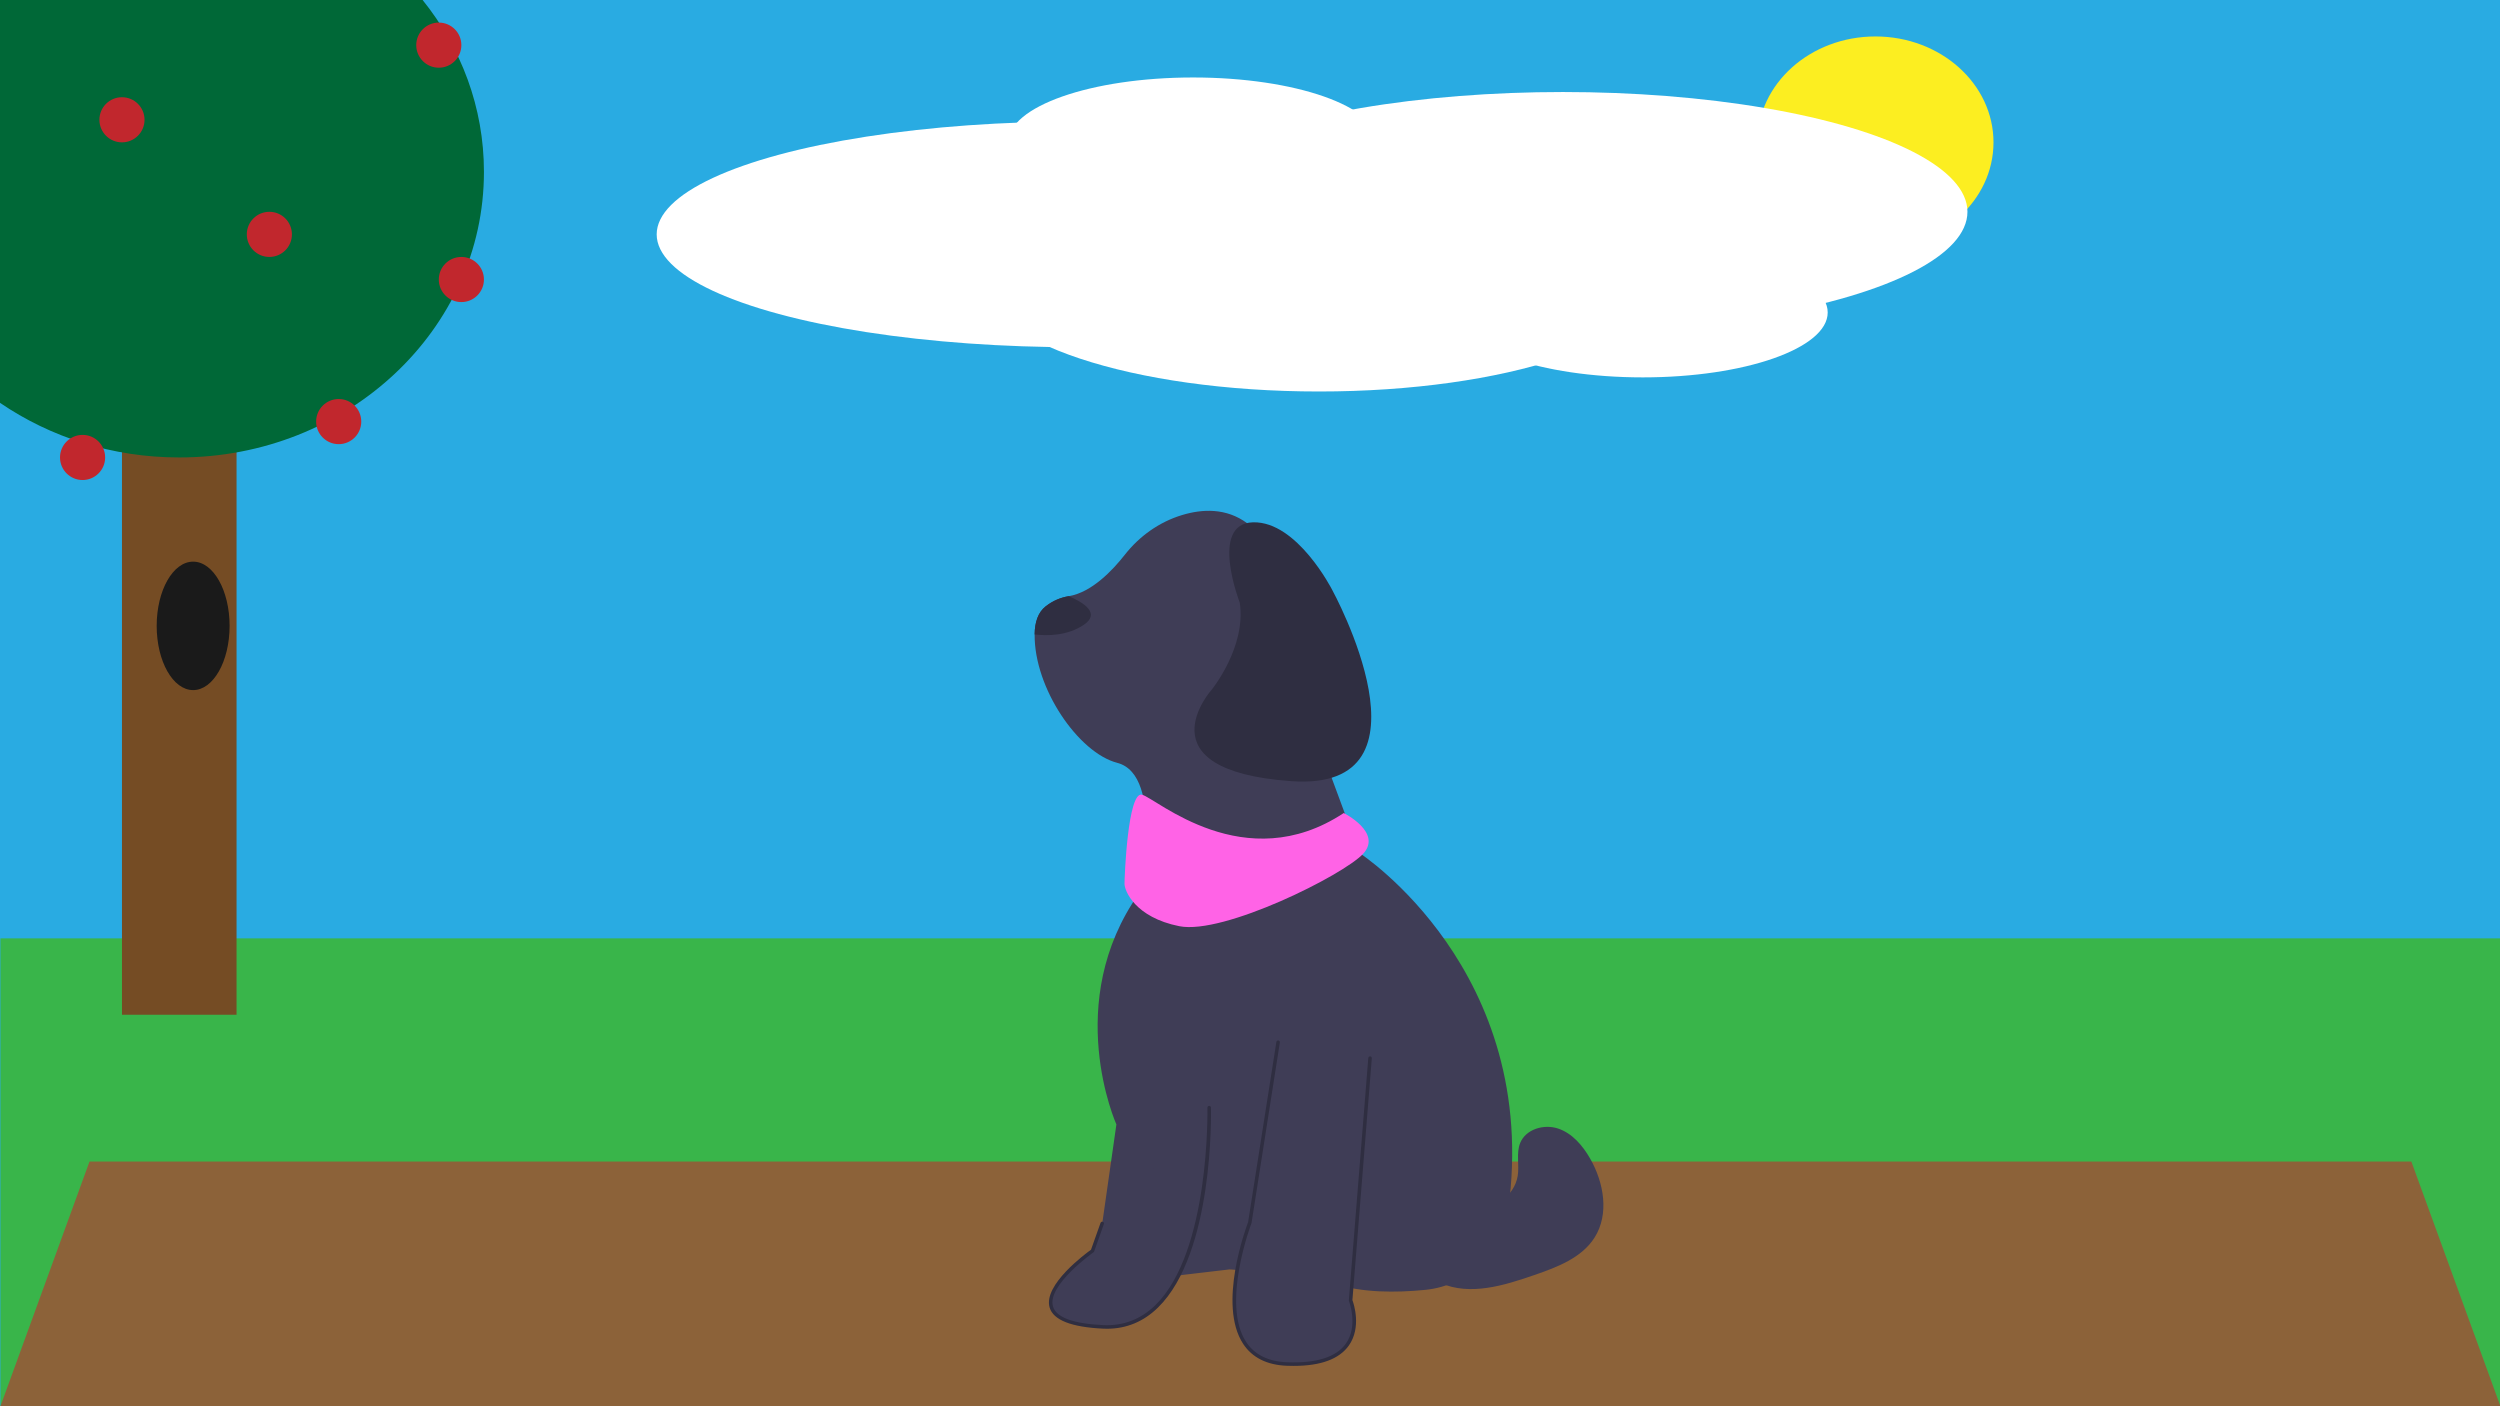
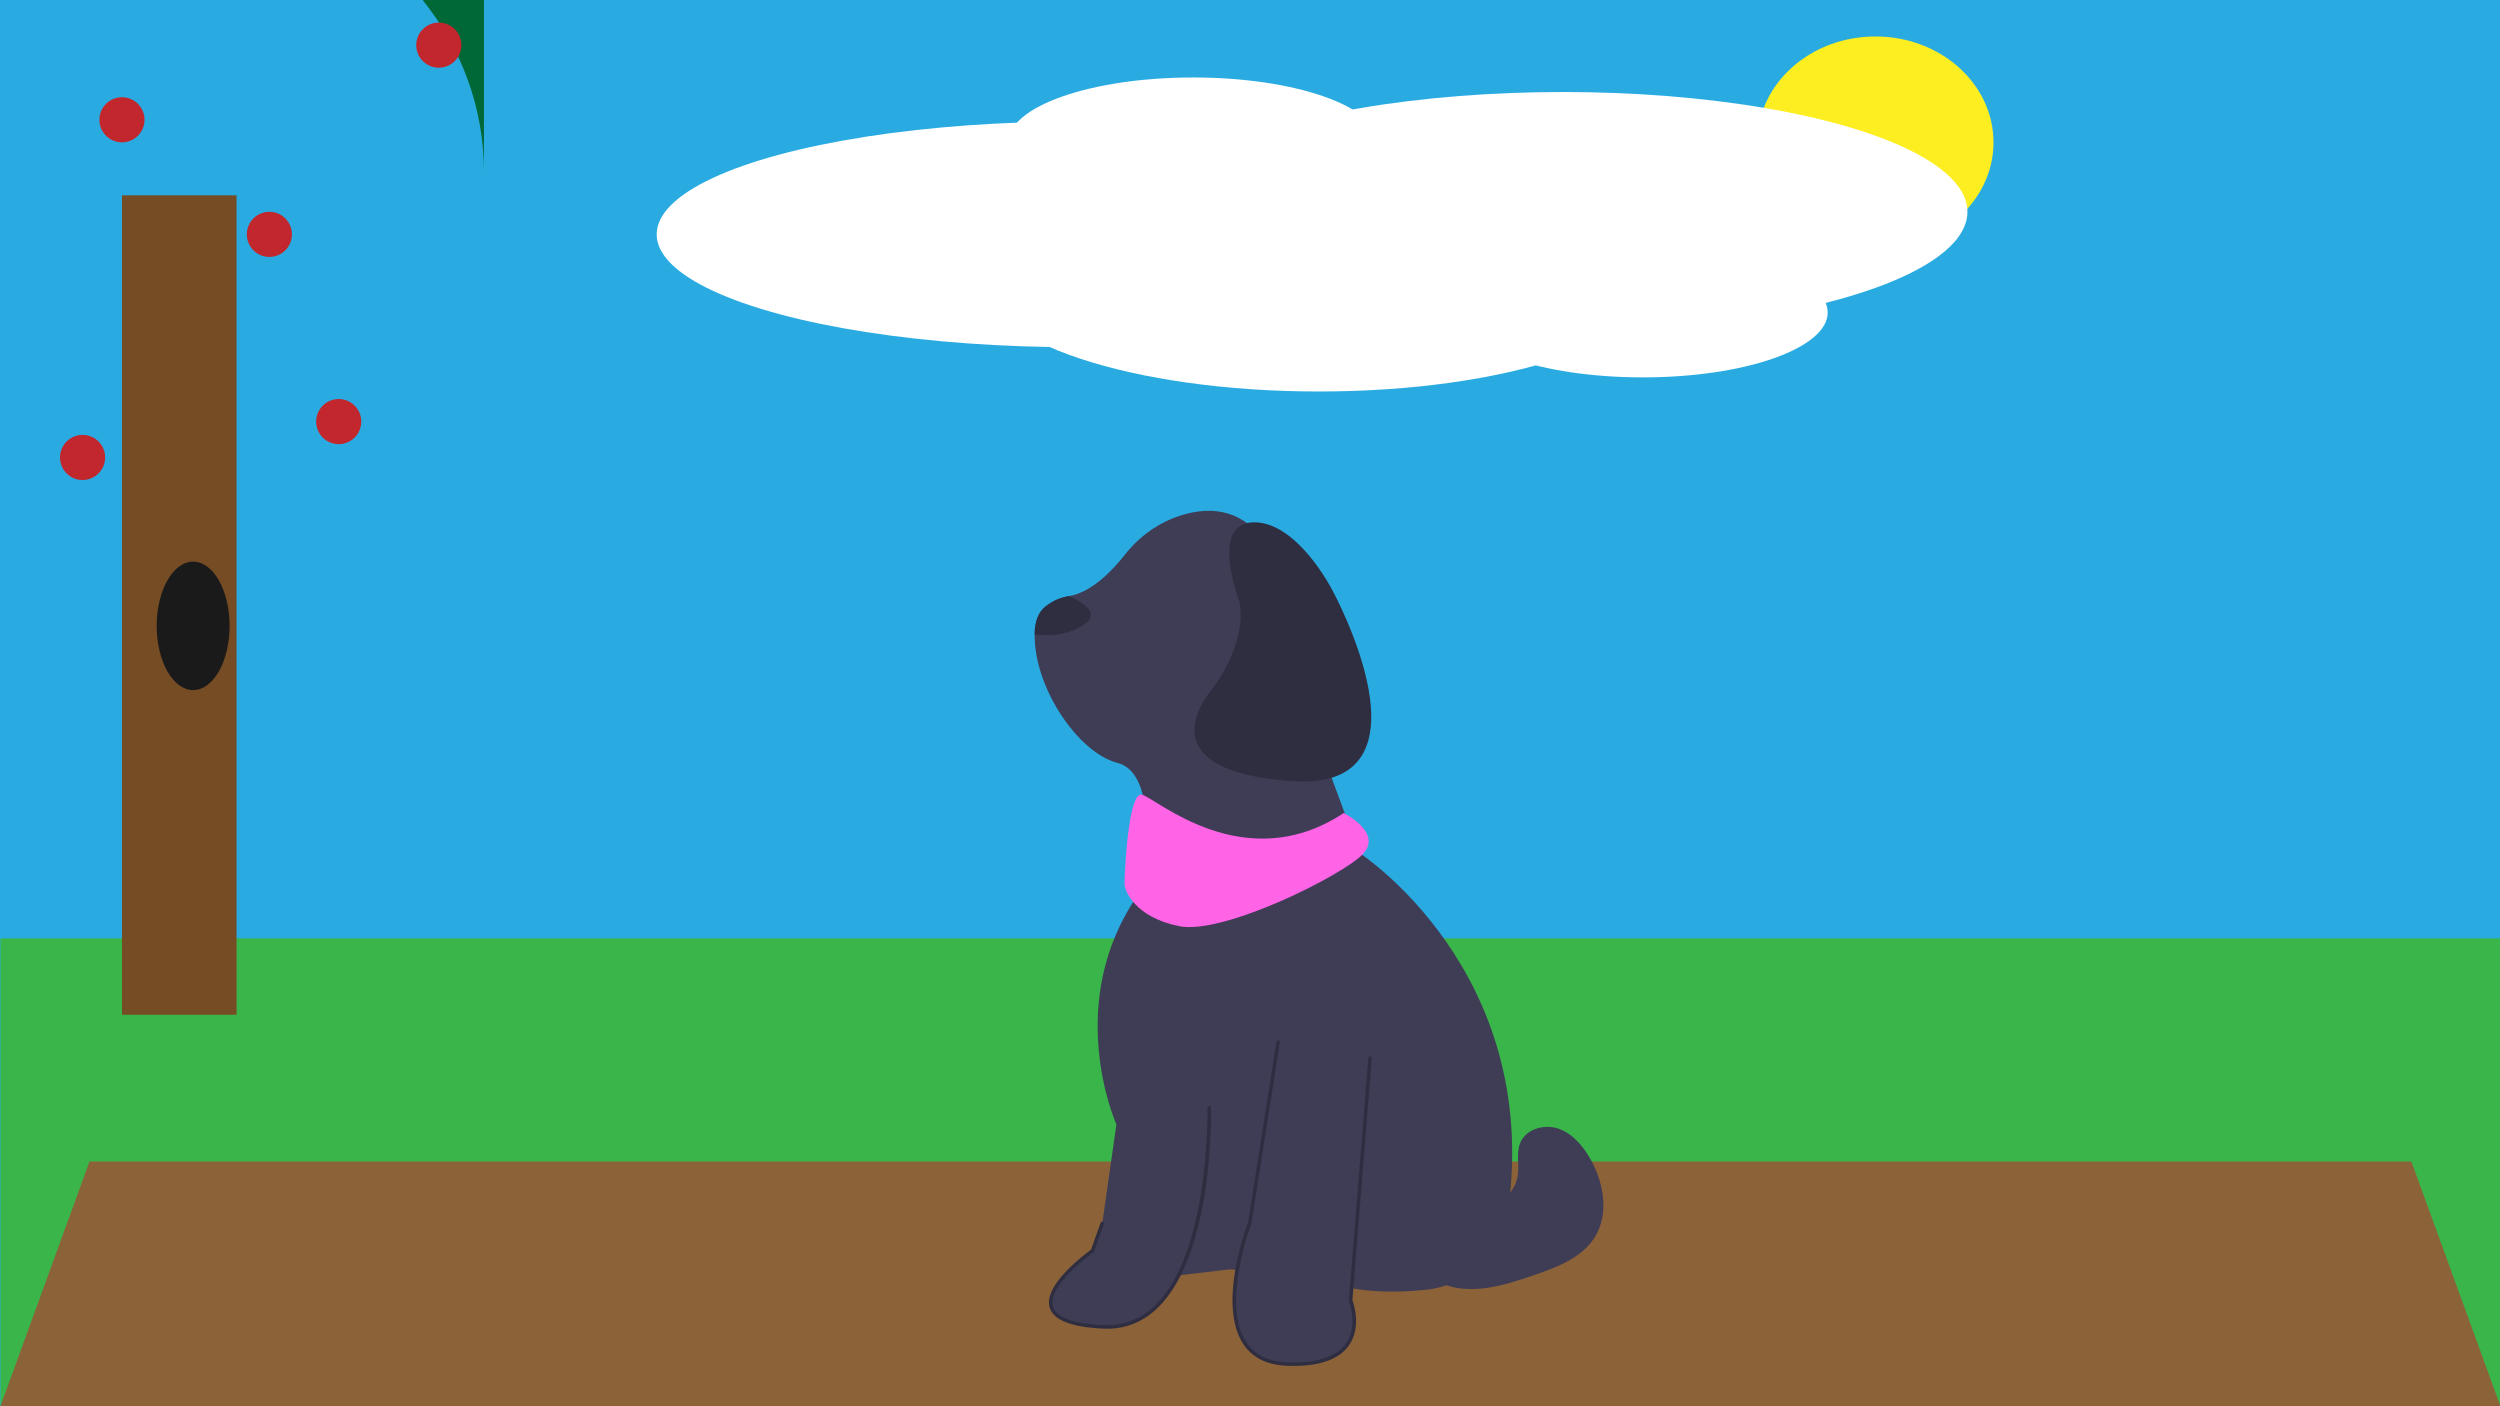
<svg xmlns="http://www.w3.org/2000/svg" id="Layer_1" data-name="Layer 1" viewBox="0 0 1920 1080">
  <defs>
    <style>
      .cls-1 {
        fill: #8c6239;
      }

      .cls-2 {
        fill: #2f2e41;
      }

      .cls-3 {
        fill: #fff;
      }

      .cls-4 {
        fill: #3f3d56;
      }

      .cls-5 {
        fill: #c1272d;
      }

      .cls-6 {
        fill: #006837;
      }

      .cls-7 {
        fill: #39b54a;
      }

      .cls-8 {
        fill: #ff63e6;
      }

      .cls-9 {
        fill: #1a1a1a;
      }

      .cls-10 {
        fill: #29abe2;
      }

      .cls-11 {
        fill: #754c24;
      }

      .cls-12 {
        fill: #fcee21;
      }
    </style>
  </defs>
  <rect class="cls-10" width="1920.33" height="1080" />
  <rect class="cls-7" x=".33" y="720.67" width="1920" height="359.33" />
  <polyline class="cls-1" points="1851.93 892.06 1920.33 1080 .33 1080 68.74 892.06" />
  <rect class="cls-11" x="93.67" y="150" width="88" height="629.33" />
-   <path class="cls-6" d="M371.67,132c0,121.13-104.77,219.33-234,219.33-51.46,0-99.04-15.57-137.67-41.96V0H324.56c29.58,36.73,47.11,82.45,47.11,132Z" />
+   <path class="cls-6" d="M371.67,132V0H324.56c29.58,36.73,47.11,82.45,47.11,132Z" />
  <ellipse class="cls-9" cx="148.33" cy="480.67" rx="28" ry="49.33" />
  <circle class="cls-5" cx="260.12" cy="323.78" r="17.33" />
-   <circle class="cls-5" cx="354.33" cy="214.67" r="17.33" />
  <circle class="cls-5" cx="206.87" cy="180" r="17.33" />
  <circle class="cls-5" cx="63.42" cy="351.33" r="17.33" />
  <circle class="cls-5" cx="93.67" cy="92" r="17.33" />
  <circle class="cls-5" cx="337" cy="34.67" r="17.33" />
  <ellipse class="cls-12" cx="1440.33" cy="109.33" rx="90.67" ry="81.33" />
  <ellipse class="cls-3" cx="826.33" cy="180" rx="322" ry="86.67" />
  <ellipse class="cls-3" cx="1200.33" cy="162.67" rx="310.67" ry="92" />
  <ellipse class="cls-3" cx="1013" cy="214.67" rx="259.33" ry="86" />
  <ellipse class="cls-3" cx="1261.67" cy="240" rx="142" ry="49.83" />
  <ellipse class="cls-3" cx="916.33" cy="109.33" rx="142" ry="49.83" />
  <g>
    <path class="cls-4" d="M852.61,987.81c6.79,32.59,45.49-7.47,45.49-7.47l46.17-5.43s29.2,.68,48.21,15.62c19.01,14.94,31.91-4.75,31.91-4.75,21.42,7.14,47.66,7.11,70.39,4.82,32.75-3.29,59-28.57,63.5-61.18,25.39-183.92-114.19-274.31-114.19-274.31l-40.74-109.99s12.9-31.91,16.97-60.43c4.07-28.52-25.8-55.68-62.46-82.83-16.04-11.88-34.42-11.03-50.02-6.31-17.5,5.3-32.77,16.18-44.05,30.58-9.35,11.92-25.38,28.81-43,31.73-6.1,1-12.11,3.42-17.73,7.82-5.81,4.55-8.38,12.14-8.46,21.58-.43,41.23,33.61,90.86,63.46,98.6,36.66,9.51,16.97,99.81,16.97,99.81-59.75,84.19-17.65,177.89-17.65,177.89l-10.86,76.04s-.68,15.62,6.11,48.21h0Z" />
    <path class="cls-4" d="M1052.22,812.64l-14.94,186.04s20.37,51.6-48.89,48.89-28.52-108.63-28.52-108.63l21.73-138.51" />
    <path class="cls-2" d="M993.55,1049.02c-1.69,0-3.43-.03-5.21-.1-15.33-.6-26.62-6.25-33.56-16.78-19.83-30.12,2.23-89.5,3.77-93.56l21.7-138.37c.12-.74,.81-1.24,1.55-1.13,.74,.12,1.25,.81,1.13,1.55l-21.73,138.51c-.02,.09-.04,.19-.07,.28-.24,.61-23.43,61.86-4.09,91.23,6.43,9.76,16.99,14.99,31.39,15.56,22.61,.88,37.82-3.94,45.22-14.35,9.67-13.62,2.43-32.49,2.35-32.68-.08-.19-.11-.4-.09-.61l14.94-186.04c.06-.75,.7-1.29,1.46-1.25,.75,.06,1.3,.71,1.25,1.46l-14.91,185.73c.99,2.66,7.17,20.92-2.77,34.93-7.36,10.37-21.59,15.61-42.34,15.61Z" />
    <path class="cls-4" d="M928.65,850.66s4.07,172.46-81.48,168.38-8.15-58.39-8.15-58.39l7.47-21.05" />
    <path class="cls-2" d="M850.11,1020.47c-.99,0-1.99-.02-3-.07-24.43-1.16-38.23-6.64-41.02-16.27-5.03-17.35,27.76-41.45,31.8-44.34l7.33-20.64c.25-.71,1.03-1.08,1.73-.83s1.08,1.03,.83,1.73l-7.47,21.05c-.09,.27-.27,.5-.5,.66-.36,.25-35.82,25.37-31.11,41.61,2.43,8.39,15.4,13.21,38.54,14.31,15.41,.74,28.92-4.44,40.13-15.38,42.03-41.03,39.95-150.51,39.93-151.61-.02-.75,.58-1.37,1.33-1.39,.71,0,1.37,.58,1.39,1.33,.11,4.54,2.14,111.76-40.74,153.62-11.04,10.78-24.2,16.23-39.16,16.23Z" />
    <path class="cls-2" d="M794.58,487.26c9.75,1.17,25.01,1.11,37.66-7.32,13.54-9.03-.52-17.45-11.46-22.08-6.1,1-12.11,3.42-17.73,7.82-5.81,4.55-8.38,12.14-8.46,21.58Z" />
    <path class="cls-2" d="M952.14,462.85s-23.7-60.86,10.24-61.71,60.74,51.89,60.74,51.89c0,0,85.18,155.27-31.52,146.9-116.7-8.37-60.94-70.36-60.94-70.36,0,0,26.62-32.73,21.47-66.72h0Z" />
    <path class="cls-4" d="M1082.15,917.63c15.03,6.69,30.73,13.51,47.17,12.86,16.44-.65,33.73-11.24,36.29-27.49,1.32-8.39-1.3-17.39,1.91-25.25,4.32-10.58,18.26-14.66,29.09-11.03,10.84,3.62,18.79,12.97,24.5,22.87,10.68,18.52,14.96,42.82,3.51,60.87-9.92,15.65-28.75,22.72-46.26,28.78-23.32,8.08-49.36,16.1-71.96,6.17-22.73-9.98-35.11-38.82-26.69-62.17" />
    <path class="cls-8" d="M1032.01,624.41s29.87,14.94,14.94,31.23c-14.94,16.3-107.28,62.46-141.23,55.68-33.95-6.79-42.1-27.16-42.1-32.59s2.56-71.14,13.42-68.42,78.92,64.35,154.96,14.1Z" />
  </g>
</svg>